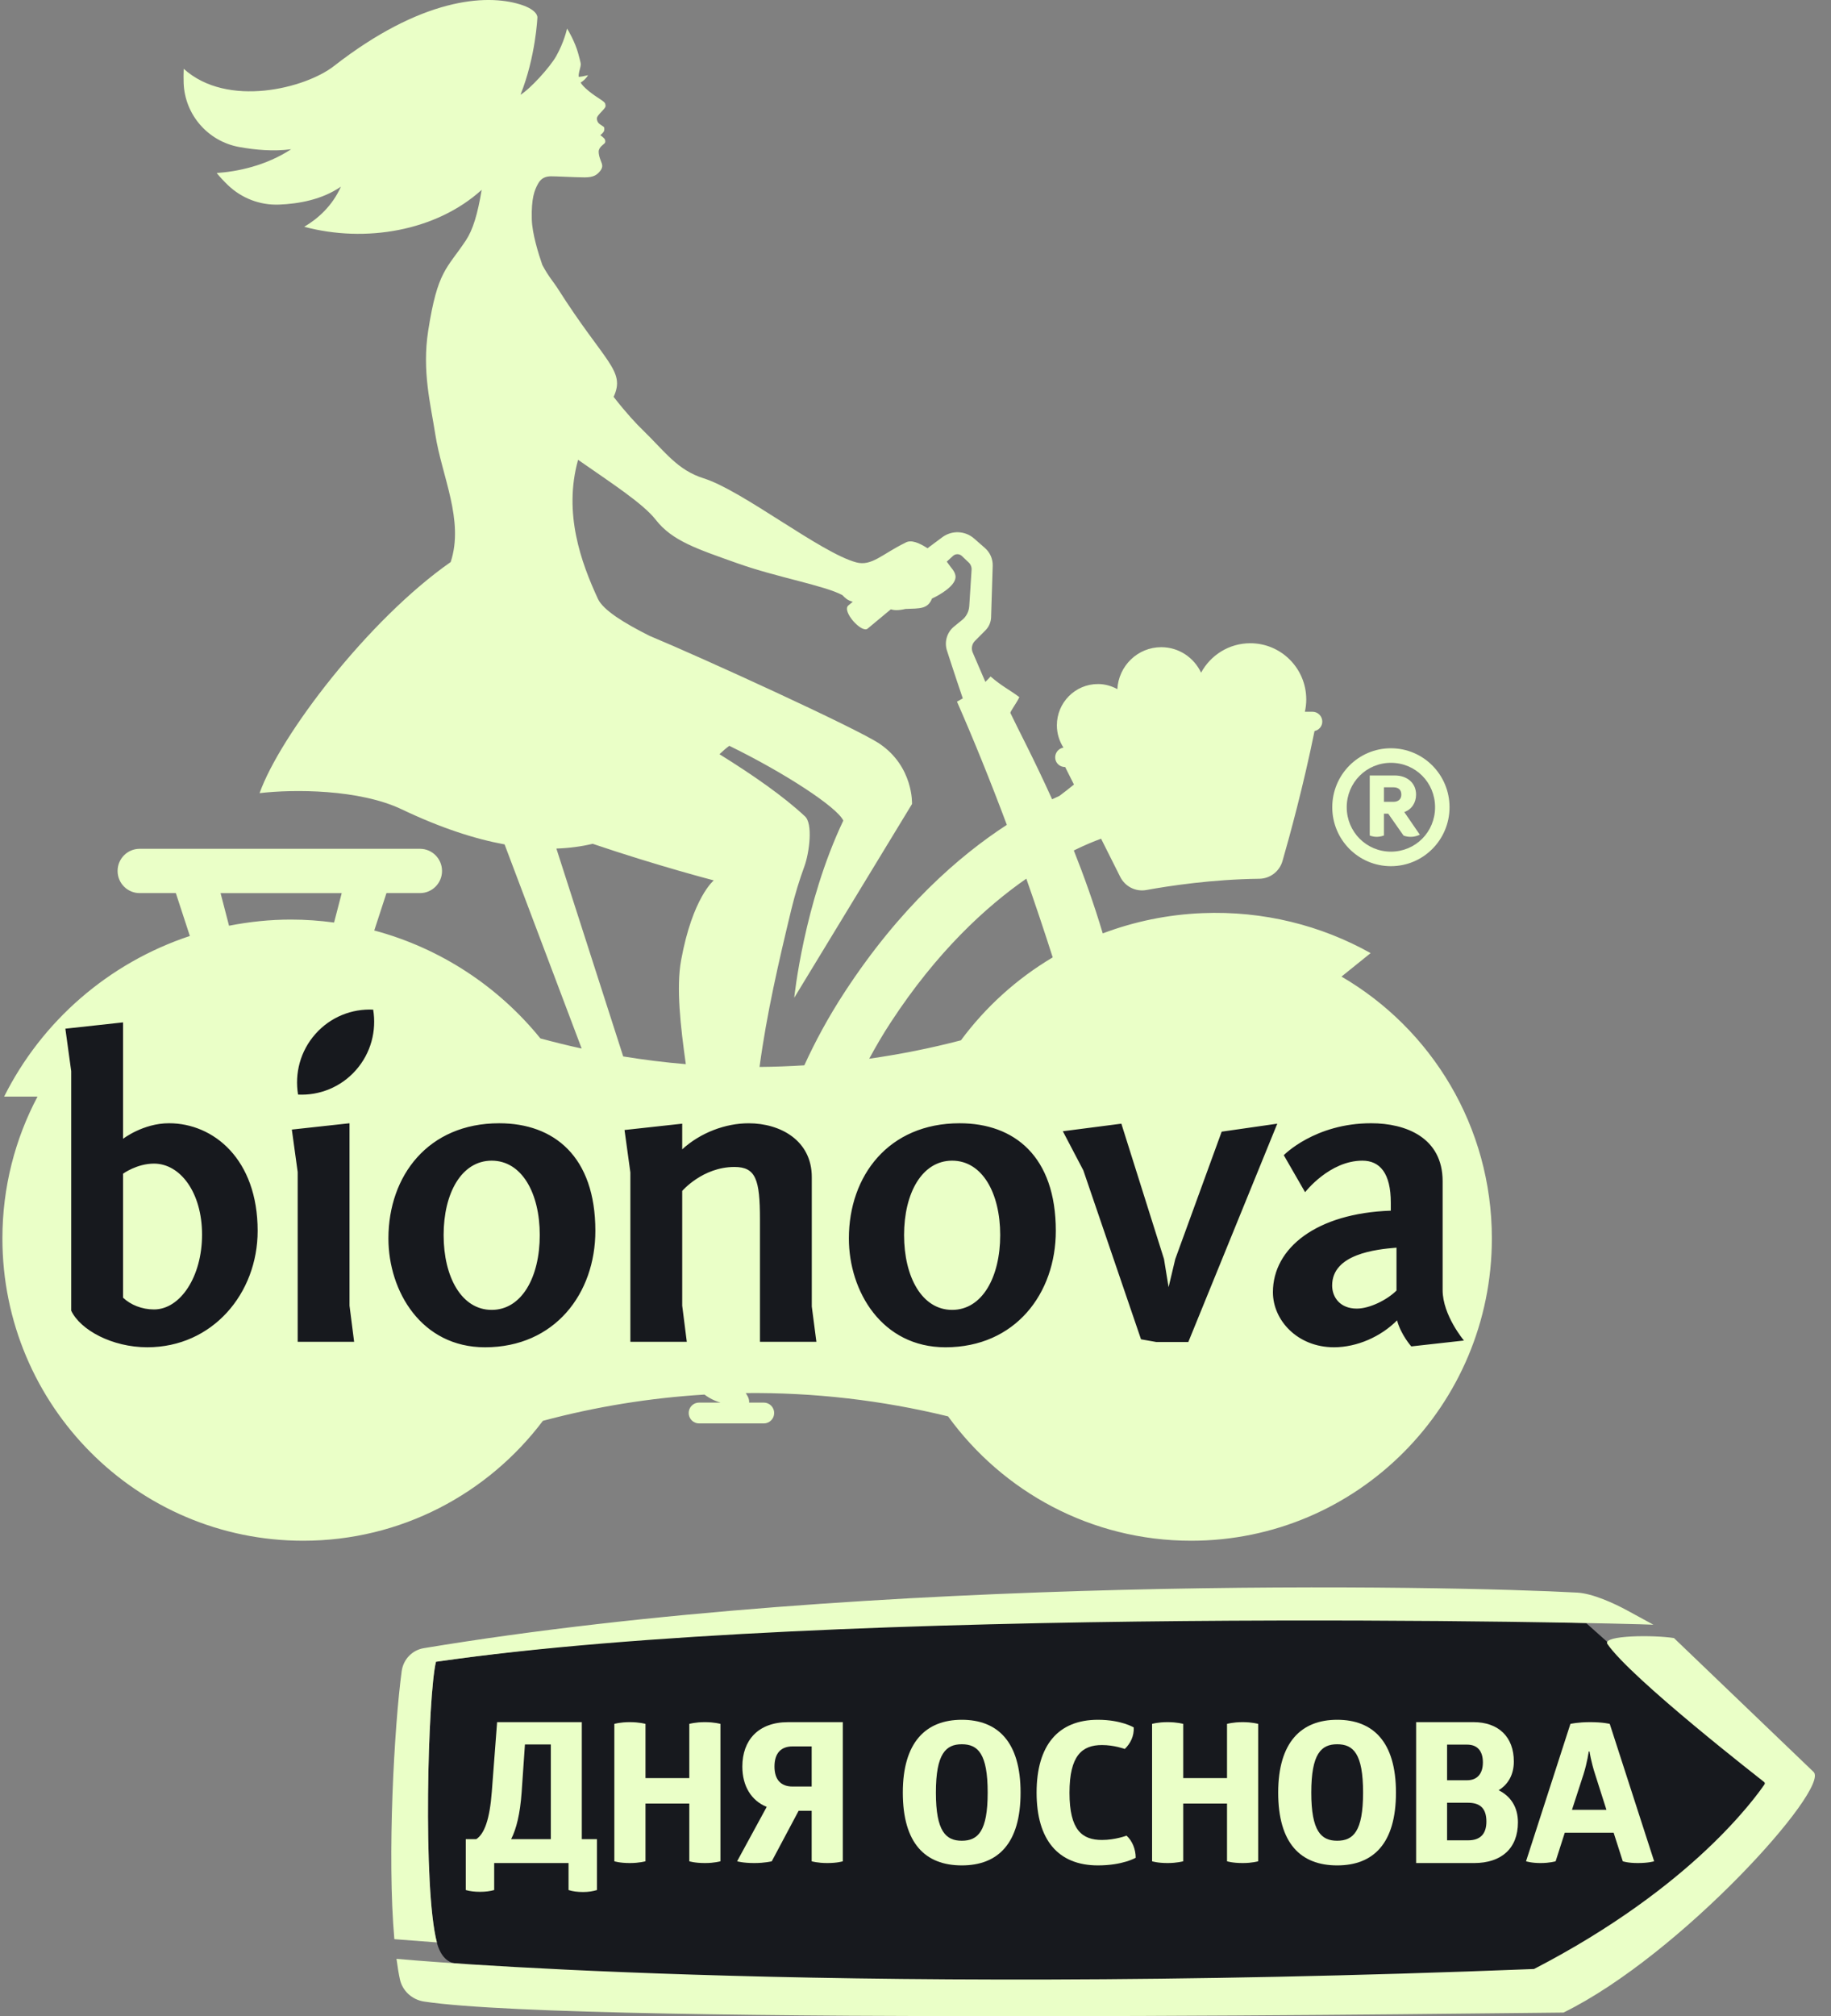
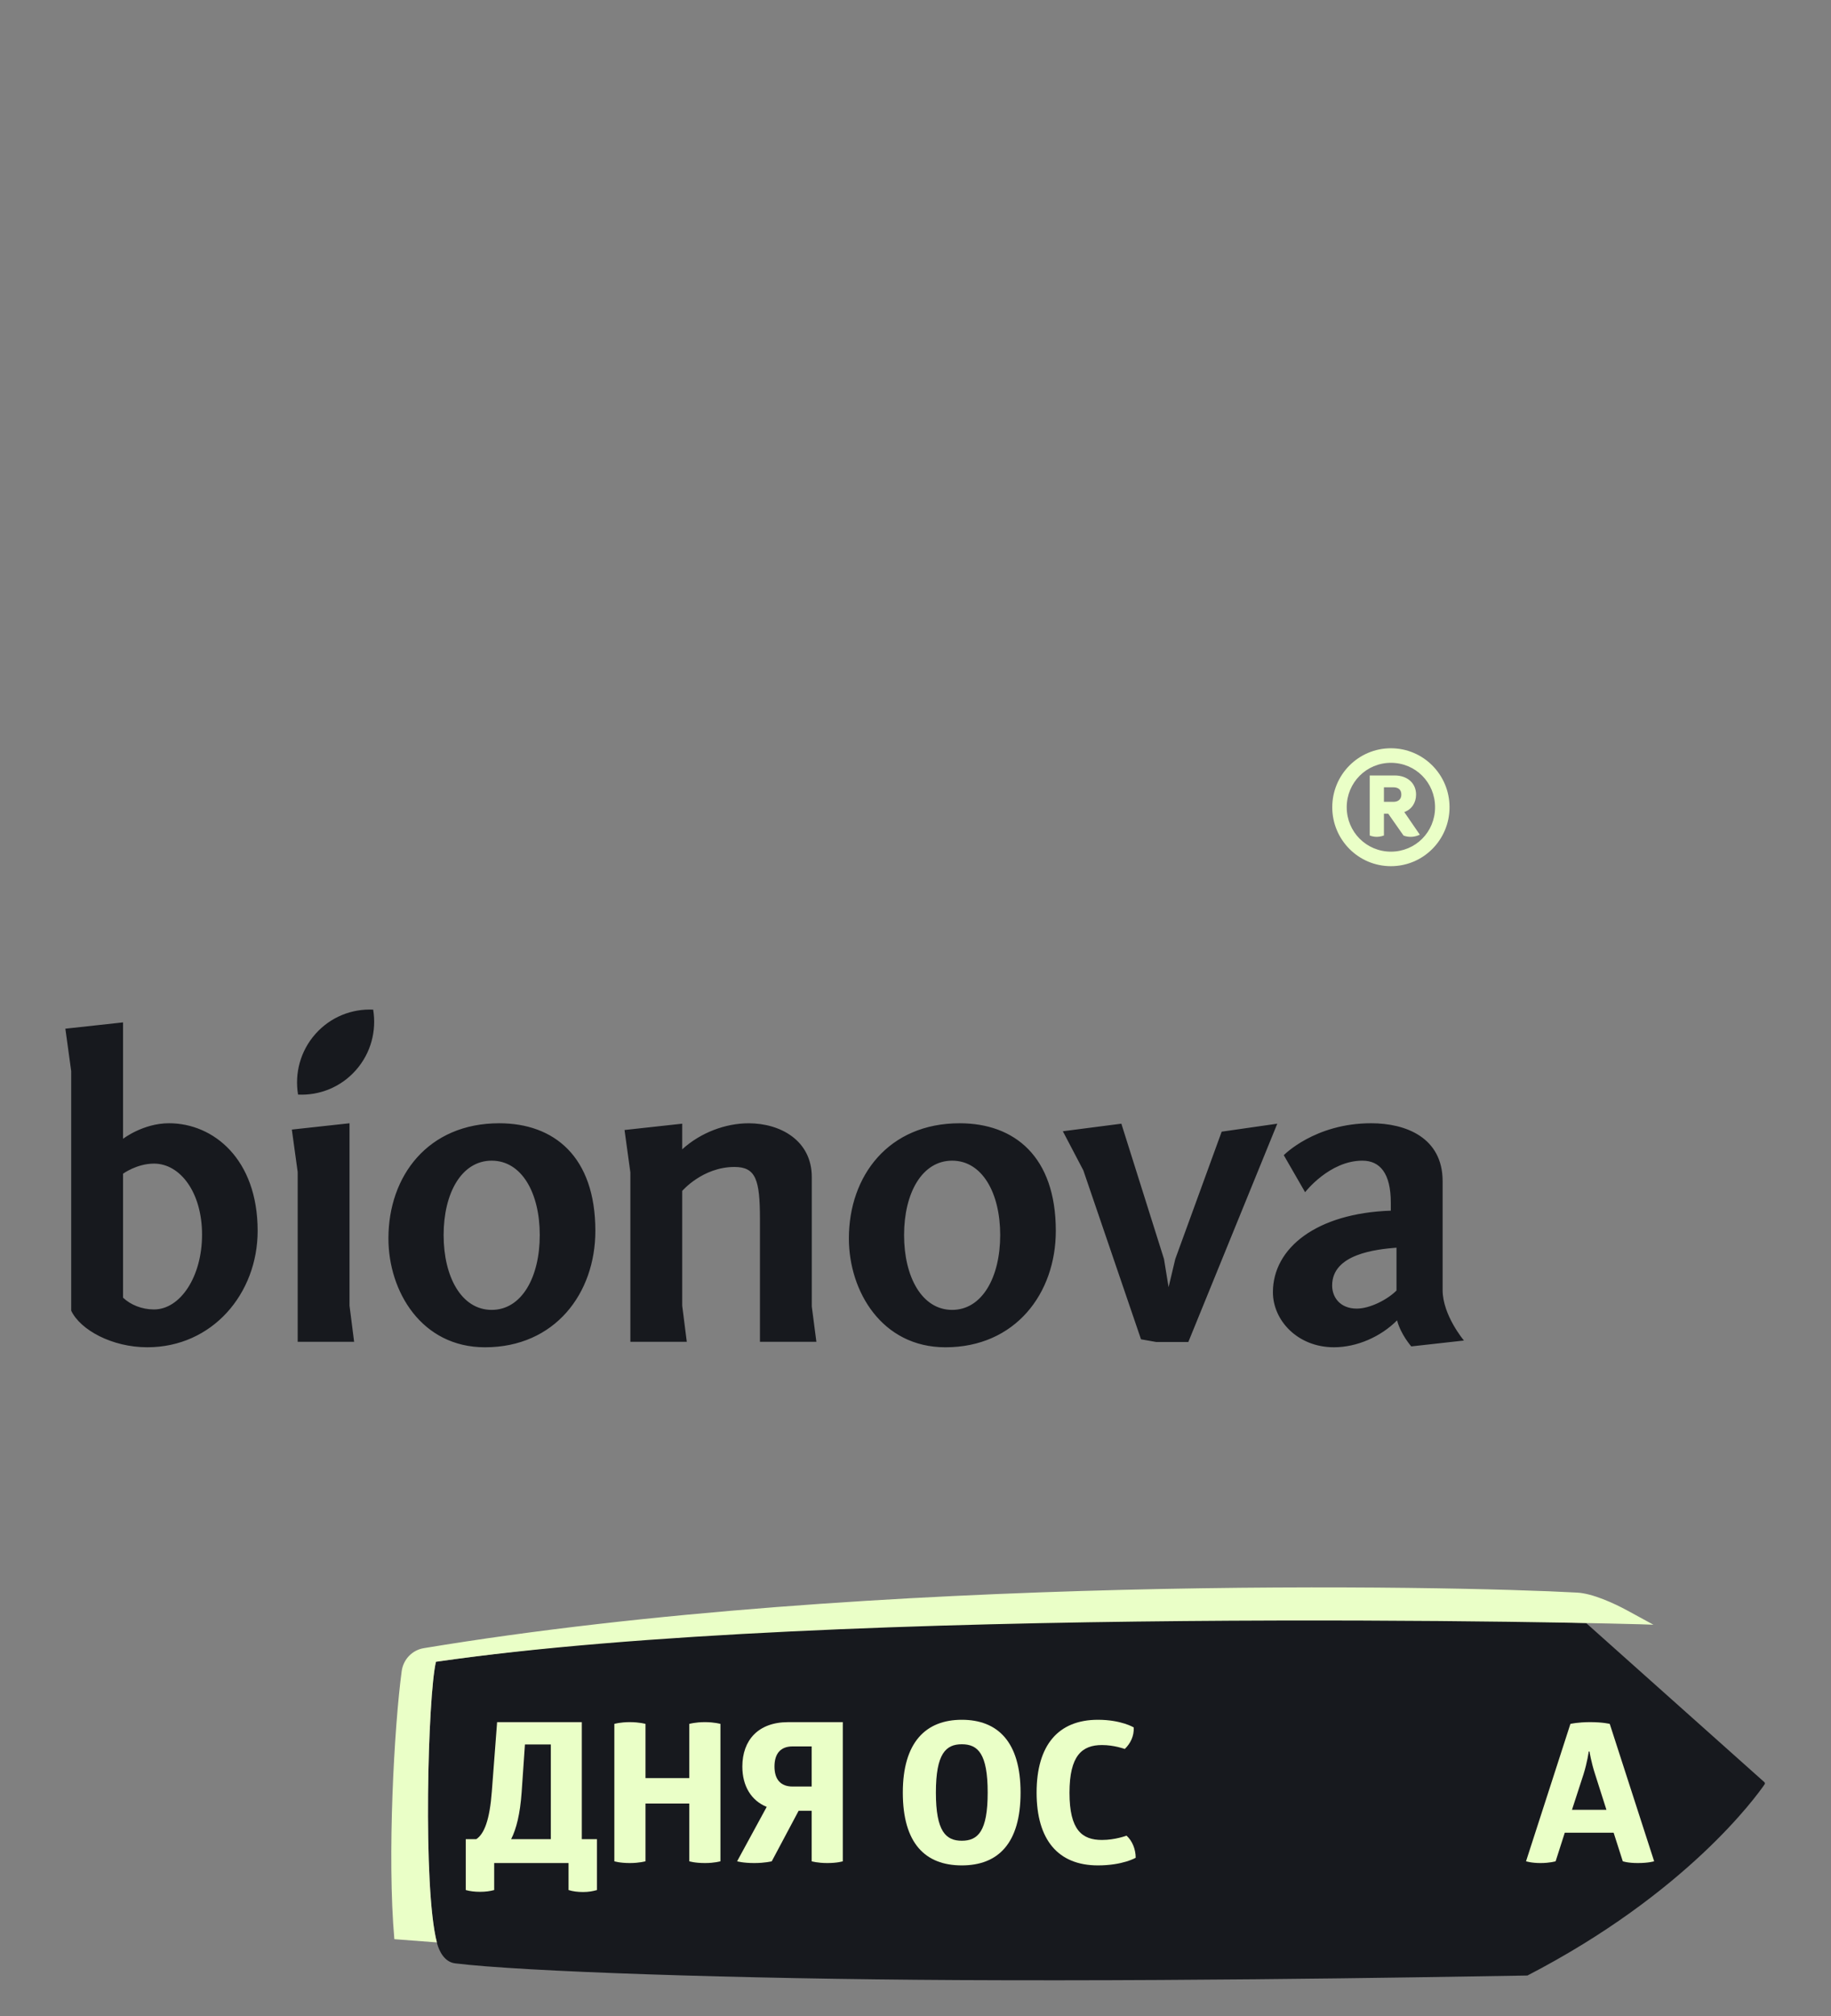
<svg xmlns="http://www.w3.org/2000/svg" width="109" height="120" viewBox="0 0 109 120" fill="none">
  <rect x="0" y="0" width="109" height="120" fill="#808080" stroke="none" />
-   <path d="M79.857 58.127L81.594 56.727C78.653 55.081 75.217 54.198 71.576 54.348C69.488 54.433 67.496 54.857 65.647 55.553C65.124 53.801 64.53 52.142 63.925 50.618C64.579 50.295 65.13 50.07 65.548 49.918L66.687 52.189C66.976 52.766 67.608 53.087 68.241 52.972C69.614 52.722 72.168 52.335 74.966 52.302C75.608 52.294 76.168 51.867 76.347 51.247C76.79 49.709 77.599 46.742 78.254 43.511C78.516 43.453 78.716 43.229 78.716 42.948C78.716 42.624 78.454 42.361 78.131 42.361H77.68C77.732 42.126 77.762 41.883 77.762 41.633C77.762 39.783 76.27 38.284 74.43 38.284C73.166 38.284 72.066 38.992 71.501 40.036C71.08 39.141 70.18 38.519 69.131 38.519C67.728 38.519 66.593 39.626 66.516 41.016C66.171 40.828 65.781 40.712 65.361 40.712C64.01 40.712 62.916 41.813 62.916 43.169C62.916 43.658 63.062 44.112 63.307 44.494L63.291 44.498C62.974 44.558 62.766 44.866 62.825 45.185C62.88 45.47 63.131 45.656 63.409 45.652L63.932 46.693C63.673 46.904 63.387 47.132 63.071 47.368C62.929 47.432 62.783 47.5 62.633 47.572C61.525 45.12 60.548 43.285 60.146 42.429C60.162 42.309 60.521 41.836 60.683 41.492C60.087 41.045 59.636 40.843 58.97 40.263C58.866 40.379 58.762 40.484 58.659 40.583C58.227 39.59 57.917 38.861 57.917 38.861C57.803 38.62 57.852 38.332 58.04 38.144L58.665 37.515C58.871 37.308 58.99 37.031 59 36.739L59.096 33.68C59.108 33.273 58.939 32.883 58.634 32.616L57.989 32.051C57.453 31.583 56.666 31.551 56.095 31.975L55.215 32.63C54.74 32.325 54.233 32.085 53.88 32.31C52.517 32.974 51.892 33.716 50.974 33.471C48.868 32.908 44.202 29.197 41.898 28.472C40.324 27.977 39.609 26.903 38.257 25.589C37.892 25.236 37.284 24.591 36.529 23.62C37.257 22.043 36.013 21.606 33.183 17.142C32.963 16.796 32.645 16.451 32.285 15.769C32.047 15.084 31.681 13.904 31.658 13.055C31.625 11.791 31.818 11.322 32.028 10.938C32.237 10.555 32.534 10.499 32.796 10.493C33.059 10.488 34.247 10.555 34.801 10.557C35.354 10.558 35.544 10.399 35.716 10.191C35.888 9.981 35.861 9.837 35.82 9.712C35.779 9.588 35.637 9.296 35.639 9.022C35.64 8.749 35.984 8.569 36.015 8.501C36.047 8.434 36.043 8.32 35.966 8.237C35.889 8.155 35.736 8.042 35.736 8.042C35.736 8.042 35.938 7.899 35.966 7.769C35.995 7.64 35.954 7.56 35.954 7.56C35.954 7.56 35.843 7.484 35.712 7.394C35.581 7.304 35.529 7.163 35.533 7.048C35.538 6.932 35.641 6.825 35.854 6.599C36.066 6.374 36.069 6.338 36.03 6.178C35.991 6.018 35.584 5.856 35.056 5.426C34.775 5.197 34.641 5.042 34.567 4.915C34.72 4.822 34.875 4.688 35.01 4.476C34.741 4.539 34.571 4.569 34.454 4.577C34.424 4.381 34.522 4.138 34.555 3.968C34.591 3.784 34.583 3.785 34.413 3.156C34.242 2.526 33.823 1.784 33.755 1.7C33.755 1.7 33.6 2.471 33.112 3.339C32.746 3.991 31.57 5.288 30.985 5.64C31.892 3.377 31.992 1.037 31.992 1.037C31.992 1.037 32.039 0.598 30.975 0.266C28.921 -0.375 25.066 -0.112 19.875 3.935C18.187 5.251 13.537 6.447 10.937 4.095C10.925 4.383 10.924 4.664 10.933 4.94C10.998 6.83 12.384 8.412 14.235 8.749C15.212 8.926 16.309 9.022 17.333 8.882C15.811 9.876 14.126 10.212 12.898 10.298C13.108 10.551 13.331 10.79 13.566 11.016C14.387 11.803 15.48 12.221 16.613 12.177C17.798 12.131 19.181 11.878 20.293 11.111C19.785 12.253 18.937 13.009 18.111 13.498C21.753 14.469 25.963 13.757 28.674 11.3C28.434 12.742 28.155 13.673 27.732 14.31C26.589 16.027 26.052 16.089 25.491 19.682C25.114 22.097 25.638 24.07 25.913 25.85C26.303 28.36 27.644 30.967 26.829 33.452C21.92 36.882 16.666 43.787 15.453 47.206C17.471 46.966 21.39 46.968 23.914 48.169C26.24 49.277 28.261 49.931 30.038 50.257L34.627 62.406C33.803 62.228 32.985 62.024 32.169 61.803C29.674 58.724 26.231 56.437 22.28 55.38L23.006 53.155H25.002C25.726 53.155 26.314 52.565 26.314 51.838C26.314 51.109 25.726 50.519 25.002 50.519H8.312C7.587 50.519 7 51.109 7 51.838C7 52.565 7.587 53.155 8.312 53.155H10.468L11.302 55.707C6.467 57.311 2.489 60.779 0.247 65.265H2.235C0.901 67.783 0.143 70.655 0.143 73.706C0.143 83.645 8.158 91.701 18.045 91.701C23.875 91.701 29.051 88.9 32.319 84.564C35.479 83.719 38.702 83.199 41.939 83.002C42.115 83.136 42.316 83.257 42.553 83.359C42.664 83.407 42.779 83.444 42.894 83.479H41.615C41.274 83.479 40.998 83.756 40.998 84.099C40.998 84.441 41.274 84.719 41.615 84.719H45.47C45.81 84.719 46.087 84.441 46.087 84.099C46.087 83.756 45.81 83.479 45.47 83.479H44.595C44.608 83.37 44.575 83.243 44.528 83.14C44.491 83.061 44.44 82.987 44.394 82.912C48.437 82.871 52.483 83.333 56.44 84.3C59.695 88.785 64.962 91.701 70.908 91.701C80.796 91.701 88.811 83.645 88.811 73.706C88.811 67.046 85.208 61.236 79.858 58.124L79.857 58.127ZM62.668 56.981C60.522 58.255 58.667 59.94 57.204 61.917C55.401 62.389 53.579 62.751 51.745 63.012C52.126 62.308 52.541 61.59 53.02 60.859C55.769 56.647 58.687 53.972 61.097 52.296C61.63 53.811 62.154 55.374 62.668 56.981ZM39.04 30.94C40.021 32.195 41.489 32.669 43.943 33.541C46.232 34.354 49.128 34.859 50.15 35.423C50.298 35.574 50.44 35.732 50.765 35.814C50.676 35.889 50.584 35.968 50.503 36.035C50.097 36.378 51.299 37.707 51.649 37.415C52.015 37.111 52.509 36.7 53.031 36.265C53.233 36.33 53.51 36.336 53.898 36.243C54.776 36.209 55.227 36.256 55.483 35.622C55.877 35.446 56.98 34.838 56.878 34.259C56.825 33.965 56.657 33.859 56.362 33.427C56.492 33.308 56.623 33.188 56.732 33.087C56.883 32.948 57.114 32.951 57.262 33.093L57.672 33.482C57.788 33.592 57.85 33.749 57.839 33.909L57.7 36.077C57.679 36.397 57.528 36.693 57.28 36.895L56.793 37.292C56.362 37.644 56.198 38.23 56.384 38.755C56.384 38.755 56.792 40.029 57.315 41.566C57.189 41.637 57.072 41.702 56.969 41.76C57.955 44.004 58.952 46.465 59.937 49.093C57.084 50.947 53.565 54.018 50.28 59.051C49.297 60.556 48.514 62.018 47.882 63.405C46.994 63.46 46.105 63.495 45.216 63.501C45.645 60.312 46.358 57.238 47.109 54.124C47.319 53.252 47.592 52.364 47.891 51.548C48.17 50.784 48.423 48.982 47.894 48.564C46.672 47.422 44.876 46.16 42.83 44.889C43.031 44.698 43.225 44.53 43.415 44.389C46.71 45.997 49.841 48.045 50.202 48.84C47.848 53.794 47.281 59.384 47.281 59.384L54.293 47.852C54.293 47.852 54.388 45.627 52.351 44.259C50.991 43.346 41.801 39.148 38.666 37.843C37.169 37.091 35.909 36.32 35.596 35.645C34.591 33.473 33.527 30.545 34.413 27.367C36.363 28.729 38.272 29.955 39.042 30.94H39.04ZM33.122 50.505C33.9 50.477 34.619 50.379 35.282 50.221C39.218 51.554 42.491 52.398 42.491 52.398C42.491 52.398 41.227 53.428 40.547 57.148C40.247 58.791 40.513 61.099 40.827 63.337C39.58 63.233 38.338 63.078 37.1 62.877L33.122 50.505V50.505ZM13.131 53.158H20.342L19.888 54.907C19.048 54.795 18.193 54.731 17.323 54.731C16.059 54.731 14.829 54.863 13.634 55.097L13.131 53.158Z" fill="#EAFFC7" />
  <path fill-rule="evenodd" clip-rule="evenodd" d="M17.743 65.147C17.535 63.895 17.87 62.565 18.774 61.542C19.679 60.52 20.955 60.03 22.215 60.091C22.424 61.343 22.088 62.674 21.184 63.696C20.28 64.718 19.003 65.209 17.743 65.147ZM80.771 77.885C79.775 77.885 79.303 77.21 79.303 76.509C79.303 74.633 81.915 74.358 83.134 74.258V76.809C82.587 77.359 81.542 77.885 80.771 77.885V77.885ZM77.694 70.957C77.694 70.957 79.137 69.08 81.103 69.08C82.148 69.08 82.795 69.83 82.795 71.581V72.056C78.365 72.207 75.777 74.283 75.777 76.909C75.777 78.585 77.246 80.186 79.41 80.186C80.779 80.186 82.198 79.56 83.168 78.584C83.392 79.435 84.014 80.135 84.014 80.135L87.15 79.785C87.15 79.785 85.88 78.284 85.88 76.784V70.305C85.88 67.704 83.69 66.853 81.625 66.853C78.265 66.853 76.424 68.754 76.424 68.754L77.693 70.957H77.694ZM76.036 66.879L72.727 67.354L69.965 74.933L69.566 76.609L69.293 74.933L66.755 66.879L63.271 67.329L64.491 69.656L67.925 79.712L68.822 79.871H70.742L76.037 66.879L76.036 66.879ZM53.82 73.508C53.82 71.007 54.89 69.08 56.681 69.08C58.473 69.08 59.542 71.007 59.542 73.508C59.542 76.009 58.473 77.961 56.681 77.961C54.889 77.961 53.82 76.009 53.82 73.508ZM62.853 73.258C62.853 68.83 60.389 66.854 57.129 66.854C52.898 66.854 50.534 69.981 50.534 73.708C50.534 76.86 52.5 80.187 56.283 80.187C60.439 80.187 62.853 76.985 62.853 73.258ZM48.6 79.862L48.326 77.76V70.056C48.326 67.88 46.459 66.855 44.568 66.855C43.199 66.855 41.706 67.405 40.612 68.406V66.879L37.178 67.255L37.526 69.781V79.862H40.885L40.612 77.71V70.881C40.612 70.881 41.831 69.455 43.722 69.455C44.992 69.455 45.24 70.206 45.24 72.557V79.861H48.6V79.862ZM26.409 73.508C26.409 71.007 27.479 69.08 29.27 69.08C31.062 69.08 32.132 71.007 32.132 73.508C32.132 76.009 31.062 77.961 29.27 77.961C27.479 77.961 26.409 76.009 26.409 73.508ZM35.442 73.258C35.442 68.83 32.979 66.854 29.718 66.854C25.488 66.854 23.123 69.981 23.123 73.708C23.123 76.86 25.09 80.187 28.872 80.187C33.028 80.187 35.442 76.985 35.442 73.258ZM20.807 66.854L17.373 67.229L17.721 69.755V79.861H21.081L20.807 77.71V66.853V66.854ZM7.325 69.856C7.325 69.856 8.146 69.255 9.167 69.255C10.735 69.255 12.028 70.981 12.028 73.482C12.028 75.984 10.734 77.935 9.167 77.935C8.444 77.935 7.773 77.66 7.325 77.234V69.856ZM3.891 61.226L4.239 63.752V78.01C4.787 79.161 6.678 80.186 8.768 80.186C12.65 80.186 15.338 76.985 15.338 73.257C15.338 68.98 12.701 66.853 10.062 66.853C8.519 66.853 7.325 67.779 7.325 67.779V60.85L3.891 61.225L3.891 61.226Z" fill="#17191E" />
  <path d="M79.31 48.044C79.31 46.105 80.872 44.535 82.801 44.535C84.73 44.535 86.291 46.106 86.291 48.044C86.291 49.983 84.729 51.553 82.801 51.553C80.871 51.553 79.31 49.983 79.31 48.044ZM80.171 48.044C80.171 49.519 81.35 50.688 82.801 50.688C84.267 50.688 85.43 49.518 85.43 48.044C85.43 46.57 84.267 45.401 82.801 45.401C81.35 45.401 80.171 46.571 80.171 48.044ZM84.299 47.291C84.299 47.772 84.044 48.172 83.598 48.332L84.522 49.679C84.522 49.679 84.283 49.807 83.98 49.807C83.709 49.807 83.55 49.727 83.55 49.727L82.641 48.428H82.386V49.727C82.386 49.727 82.178 49.807 81.971 49.807C81.716 49.807 81.541 49.727 81.541 49.727V46.154H83.024C83.789 46.154 84.299 46.618 84.299 47.291V47.291ZM82.944 47.723C83.247 47.723 83.422 47.563 83.422 47.291C83.422 47.003 83.247 46.858 82.944 46.858H82.386V47.723H82.944Z" fill="#EAFFC7" />
  <path d="M94.421 96.599C94.421 96.599 52.012 95.147 25.953 98.905C25.466 100.896 25.155 112.596 26.032 115.706C26.134 116.072 26.43 116.771 27.089 116.853C30.992 117.34 43.845 117.78 57.031 117.849C73.341 117.934 90.141 117.578 90.929 117.578C100.413 112.668 104.556 106.914 105.047 106.2C105.075 106.157 105.068 106.1 105.03 106.067L94.422 96.599H94.421Z" fill="#17191E" />
  <path d="M26.008 115.607C25.162 112.364 25.471 100.876 25.953 98.904C49.758 95.472 96.761 96.611 98.428 96.699L96.891 95.862C96.088 95.423 94.807 94.839 93.895 94.788C86.466 94.376 51.967 93.662 25.227 98.095C24.535 98.21 24.006 98.766 23.912 99.465C23.469 102.759 23.039 110.497 23.476 115.415L26.008 115.607Z" fill="#EAFFC7" />
-   <path d="M107.962 105.46L99.652 97.493C98.442 97.302 95.434 97.322 95.679 97.831C97.064 99.884 105.03 106.067 105.03 106.067C105.069 106.1 105.076 106.157 105.046 106.2C104.556 106.914 100.805 112.28 91.321 117.19C48.21 118.895 23.604 116.586 23.604 116.586C23.662 117.023 23.727 117.437 23.805 117.798C23.957 118.502 24.539 119.02 25.248 119.128C34.822 120.576 91.662 119.783 93.076 119.783C100.095 116.336 108.973 106.415 107.963 105.461L107.962 105.46Z" fill="#EAFFC7" />
  <path d="M35.538 109.463V112.491C35.294 112.561 35.04 112.608 34.716 112.608C34.391 112.608 34.101 112.573 33.846 112.491V110.883H29.419V112.491C29.164 112.561 28.898 112.596 28.573 112.596C28.248 112.596 27.971 112.561 27.727 112.491V109.463H28.352C28.828 109.148 29.153 108.321 29.28 106.609L29.593 102.497H34.635V109.463H35.538V109.463ZM31.053 106.679C30.961 107.961 30.741 108.846 30.428 109.463H32.791V103.825H31.25L31.053 106.678L31.053 106.679Z" fill="#EAFFC7" />
  <path d="M41.034 102.602C41.034 102.602 41.393 102.497 41.96 102.497C42.528 102.497 42.888 102.602 42.888 102.602V110.779C42.888 110.779 42.54 110.884 41.972 110.884C41.346 110.884 41.034 110.779 41.034 110.779V107.343H38.426V110.779C38.426 110.779 38.056 110.884 37.499 110.884C36.885 110.884 36.572 110.779 36.572 110.779V102.602C36.572 102.602 36.919 102.497 37.487 102.497C38.067 102.497 38.426 102.602 38.426 102.602V105.828H41.034V102.602Z" fill="#EAFFC7" />
  <path d="M50.173 110.78C50.173 110.78 49.861 110.884 49.246 110.884C48.667 110.884 48.319 110.78 48.319 110.78V107.774H47.542L45.943 110.78C45.943 110.78 45.548 110.884 44.9 110.884C44.227 110.884 43.88 110.78 43.88 110.78L45.642 107.541C44.726 107.169 44.192 106.306 44.192 105.142C44.192 103.569 45.143 102.498 46.916 102.498H50.172V110.78L50.173 110.78ZM47.183 103.942C46.476 103.942 46.105 104.361 46.105 105.141C46.105 105.91 46.476 106.33 47.183 106.33H48.319V103.942H47.183V103.942Z" fill="#EAFFC7" />
  <path d="M57.256 102.357C59.388 102.357 60.755 103.663 60.755 106.691C60.755 109.72 59.411 111.024 57.256 111.024C55.088 111.024 53.745 109.72 53.745 106.691C53.745 103.698 55.112 102.357 57.256 102.357ZM57.256 103.814C56.305 103.814 55.714 104.373 55.714 106.691C55.714 108.998 56.305 109.556 57.256 109.556C58.218 109.556 58.797 108.997 58.797 106.691C58.797 104.373 58.218 103.814 57.256 103.814Z" fill="#EAFFC7" />
  <path d="M65.359 102.357C66.75 102.357 67.492 102.812 67.492 102.812C67.515 103.336 67.295 103.767 66.959 104.094C66.959 104.094 66.333 103.861 65.603 103.861C64.42 103.861 63.667 104.478 63.667 106.702C63.667 108.928 64.42 109.51 65.603 109.51C66.39 109.51 67.063 109.253 67.063 109.253C67.411 109.568 67.608 110.069 67.608 110.57C67.608 110.57 66.843 111.024 65.359 111.024C62.996 111.024 61.709 109.51 61.709 106.691C61.709 103.872 62.996 102.357 65.359 102.357Z" fill="#EAFFC7" />
-   <path d="M73.045 102.602C73.045 102.602 73.404 102.497 73.972 102.497C74.54 102.497 74.9 102.602 74.9 102.602V110.779C74.9 110.779 74.551 110.884 73.984 110.884C73.357 110.884 73.045 110.779 73.045 110.779V107.343H70.438V110.779C70.438 110.779 70.067 110.884 69.51 110.884C68.896 110.884 68.583 110.779 68.583 110.779V102.602C68.583 102.602 68.931 102.497 69.499 102.497C70.079 102.497 70.438 102.602 70.438 102.602V105.828H73.045V102.602Z" fill="#EAFFC7" />
-   <path d="M79.603 102.357C81.735 102.357 83.102 103.663 83.102 106.691C83.102 109.72 81.758 111.024 79.603 111.024C77.435 111.024 76.091 109.72 76.091 106.691C76.091 103.698 77.459 102.357 79.603 102.357ZM79.603 103.814C78.652 103.814 78.061 104.373 78.061 106.691C78.061 108.998 78.652 109.556 79.603 109.556C80.565 109.556 81.144 108.997 81.144 106.691C81.144 104.373 80.565 103.814 79.603 103.814Z" fill="#EAFFC7" />
-   <path d="M87.709 102.497C89.216 102.497 90.119 103.383 90.119 104.839C90.119 105.62 89.783 106.202 89.215 106.551C89.922 106.901 90.363 107.541 90.363 108.462C90.363 110.023 89.367 110.884 87.756 110.884H84.303V102.498H87.709V102.497ZM87.339 105.956C87.964 105.956 88.277 105.537 88.277 104.896C88.277 104.232 87.964 103.836 87.339 103.836H86.145V105.956H87.339ZM87.396 109.532C88.115 109.532 88.486 109.16 88.486 108.414C88.486 107.634 88.115 107.295 87.396 107.295H86.145V109.532H87.396Z" fill="#EAFFC7" />
  <path d="M94.658 102.497C95.423 102.497 95.829 102.602 95.829 102.602L98.472 110.779C98.472 110.779 98.146 110.884 97.497 110.884C96.895 110.884 96.605 110.779 96.605 110.779L96.06 109.078H93.152L92.607 110.779C92.607 110.779 92.271 110.884 91.703 110.884C91.158 110.884 90.845 110.779 90.845 110.779L93.487 102.602C93.487 102.602 93.928 102.497 94.657 102.497H94.658ZM94.578 104.245C94.578 104.245 94.496 104.874 94.265 105.608L93.58 107.716H95.632L94.96 105.608C94.716 104.862 94.624 104.245 94.624 104.245H94.578Z" fill="#EAFFC7" />
</svg>